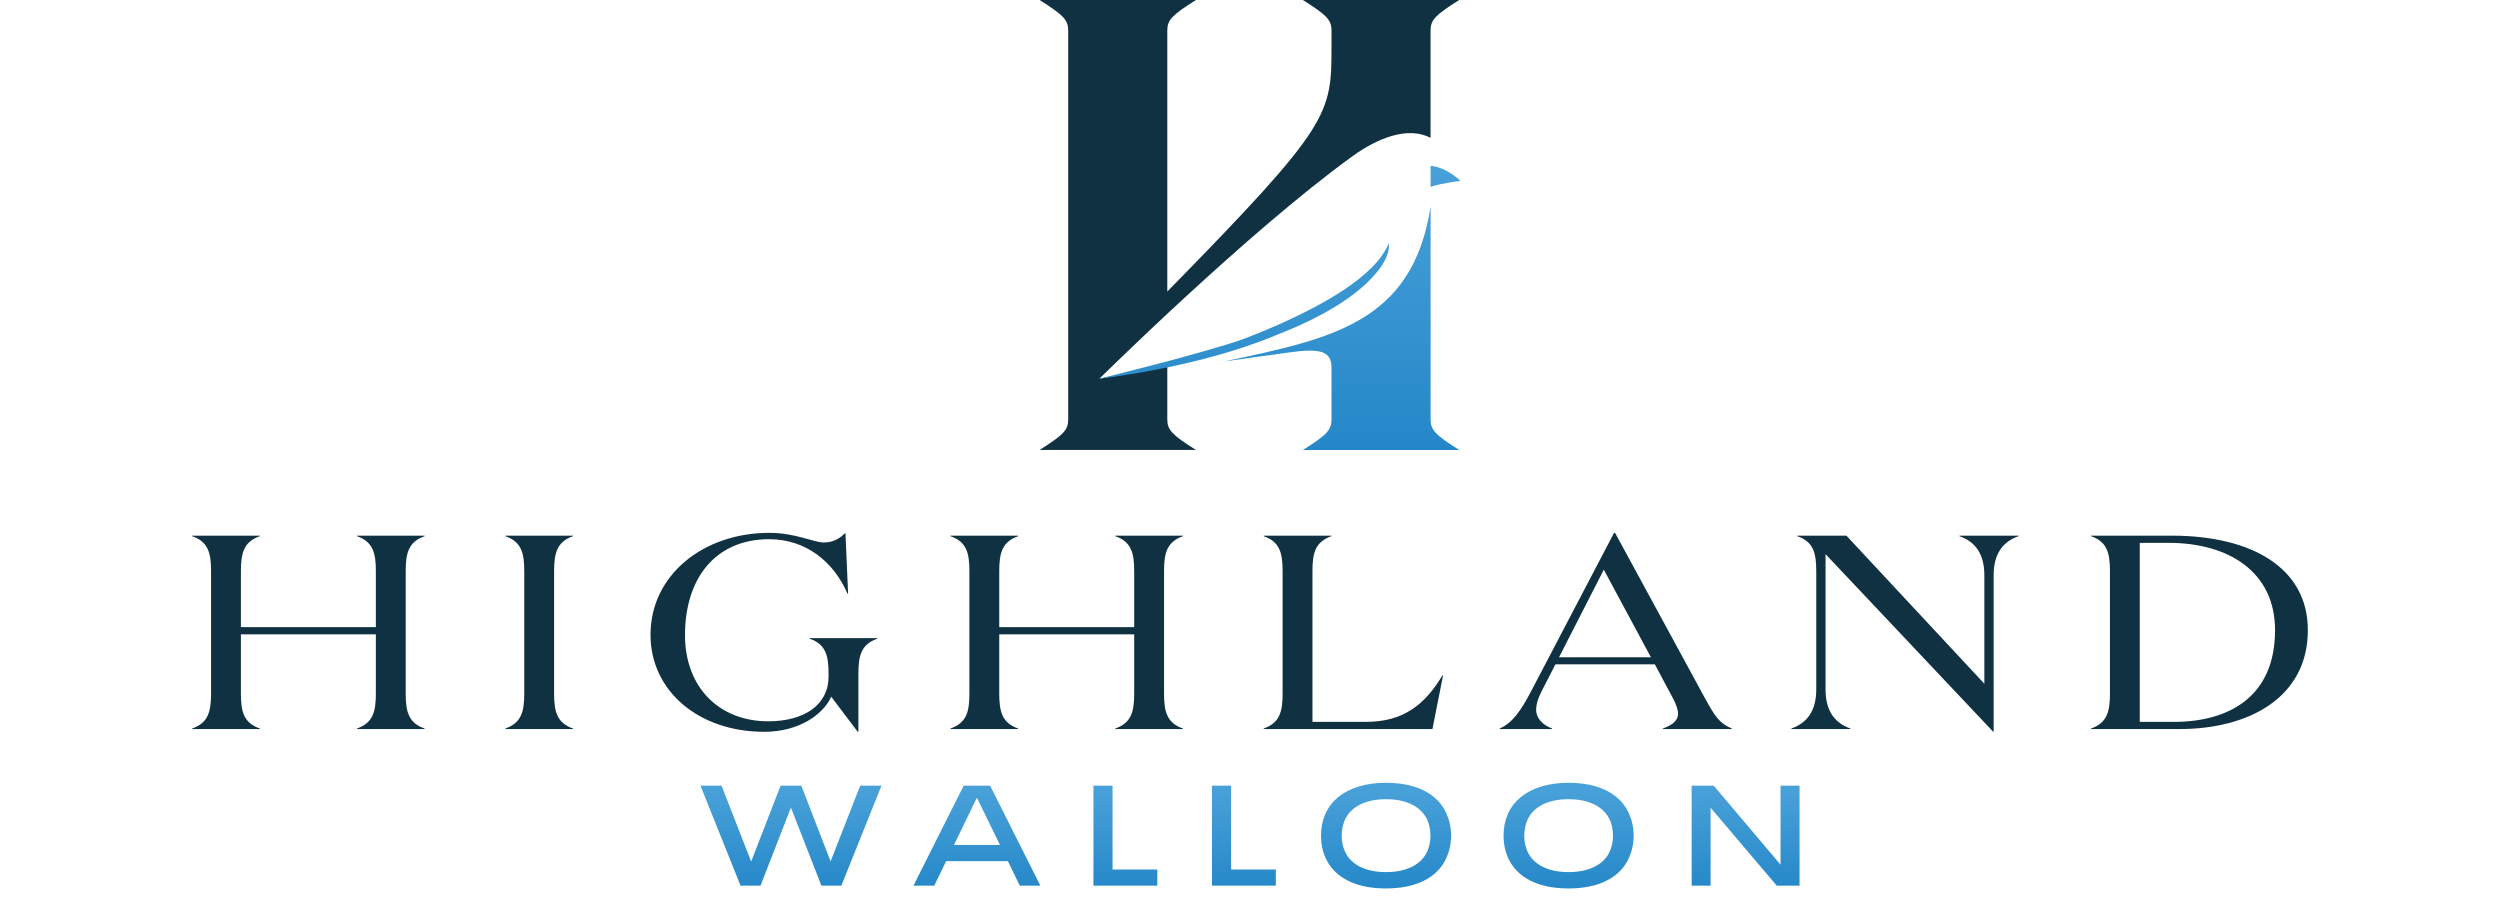
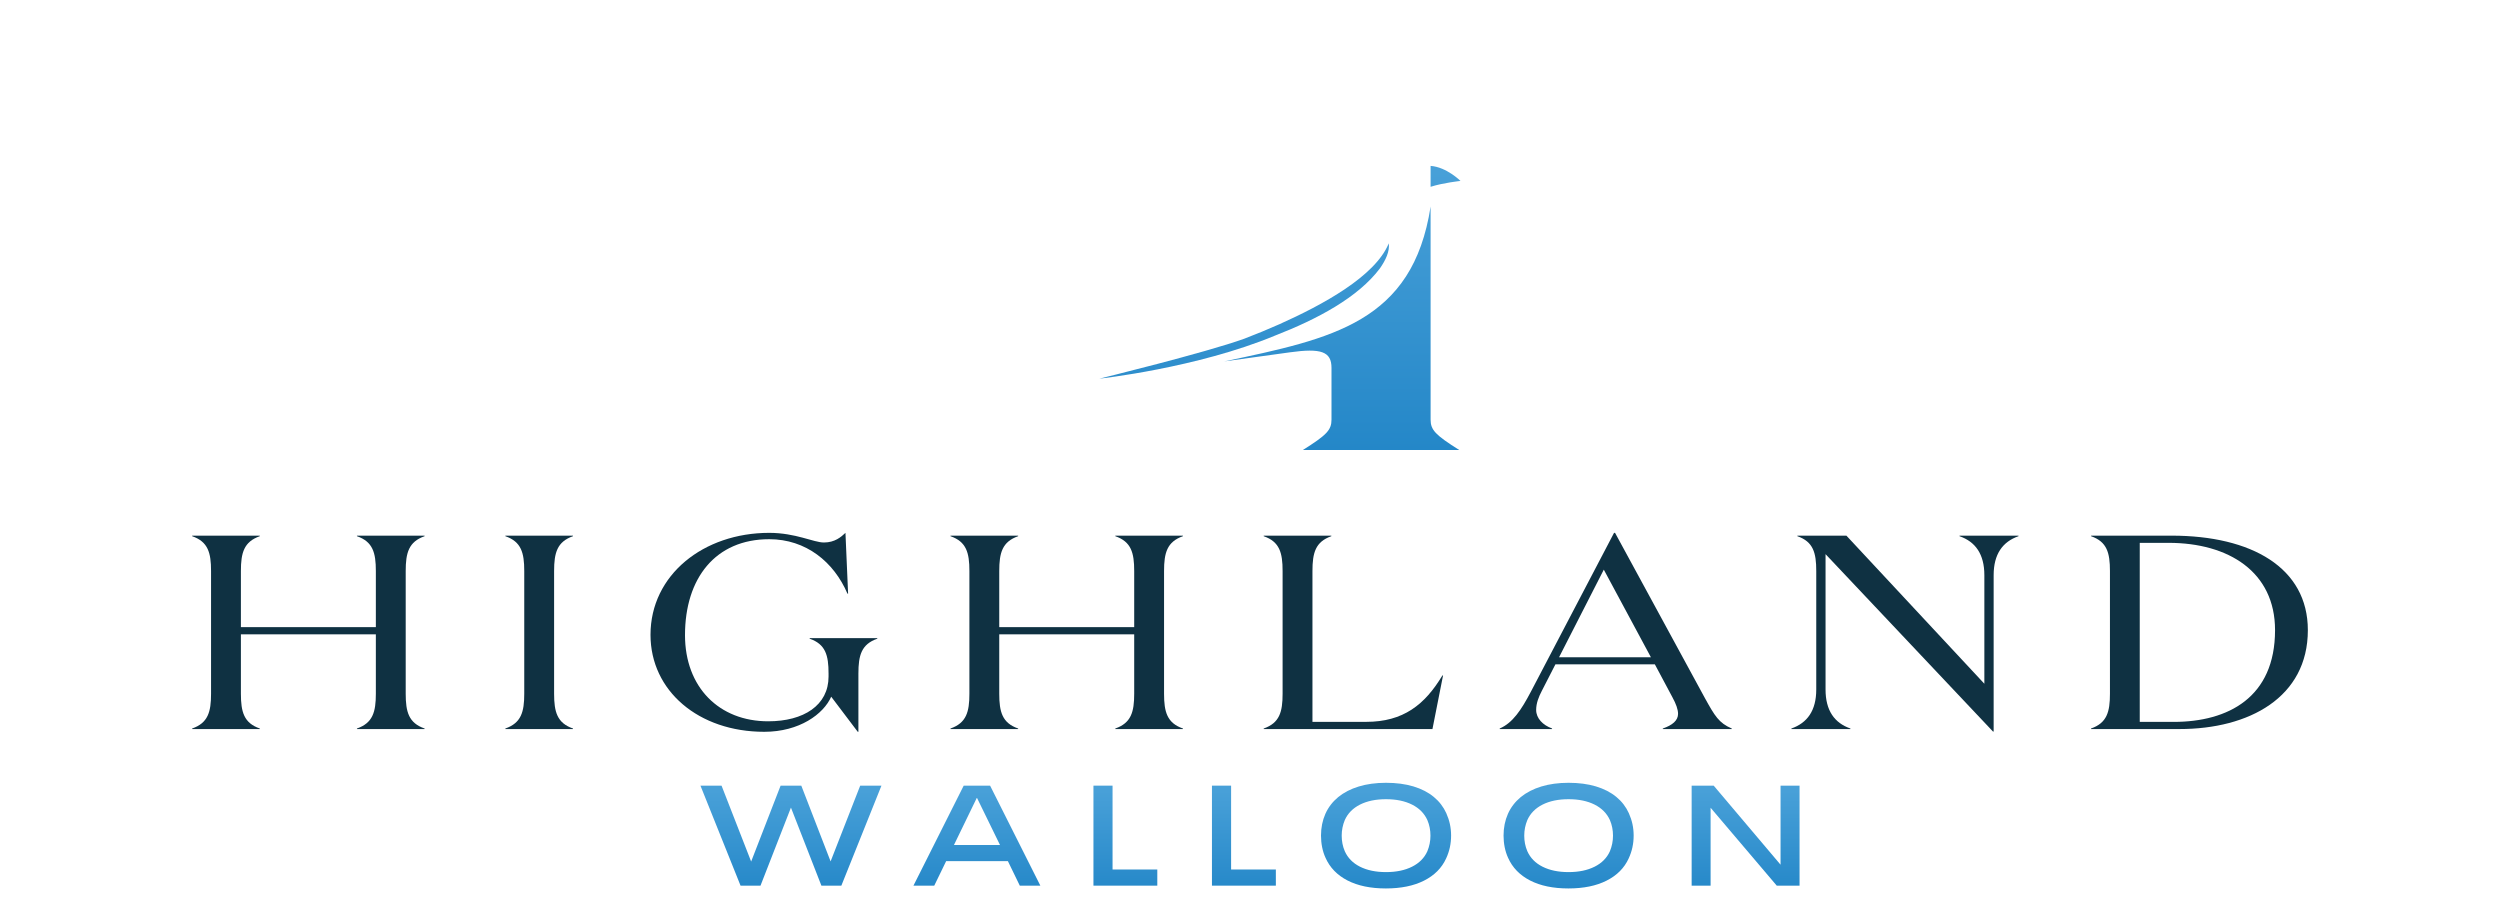
<svg xmlns="http://www.w3.org/2000/svg" xmlns:xlink="http://www.w3.org/1999/xlink" id="Layer_2" data-name="Layer 2" viewBox="0 0 500 180">
  <defs>
    <style>
      .cls-1 {
        fill: url(#New_Gradient_Swatch_4-6);
      }

      .cls-2 {
        fill: url(#New_Gradient_Swatch_4-9);
      }

      .cls-3 {
        fill: url(#New_Gradient_Swatch_4-8);
      }

      .cls-4 {
        fill: url(#New_Gradient_Swatch_4-7);
      }

      .cls-5 {
        fill: url(#New_Gradient_Swatch_4-5);
      }

      .cls-6 {
        fill: url(#New_Gradient_Swatch_4-3);
      }

      .cls-7 {
        fill: url(#New_Gradient_Swatch_4-4);
      }

      .cls-8 {
        fill: url(#New_Gradient_Swatch_4-2);
      }

      .cls-9 {
        fill: url(#New_Gradient_Swatch_4);
      }

      .cls-10 {
        fill: url(#New_Gradient_Swatch_4-10);
      }

      .cls-11 {
        fill: #0f3142;
      }
    </style>
    <linearGradient id="New_Gradient_Swatch_4" data-name="New Gradient Swatch 4" x1="158.19" y1="178.81" x2="158.19" y2="158.24" gradientUnits="userSpaceOnUse">
      <stop offset="0" stop-color="#2487c8" />
      <stop offset="1" stop-color="#48a0d8" />
    </linearGradient>
    <linearGradient id="New_Gradient_Swatch_4-2" data-name="New Gradient Swatch 4" x1="195.38" y1="178.81" x2="195.38" y2="158.24" xlink:href="#New_Gradient_Swatch_4" />
    <linearGradient id="New_Gradient_Swatch_4-3" data-name="New Gradient Swatch 4" x1="225.07" y1="178.81" x2="225.07" y2="158.24" xlink:href="#New_Gradient_Swatch_4" />
    <linearGradient id="New_Gradient_Swatch_4-4" data-name="New Gradient Swatch 4" x1="248.78" y1="178.81" x2="248.78" y2="158.24" xlink:href="#New_Gradient_Swatch_4" />
    <linearGradient id="New_Gradient_Swatch_4-5" data-name="New Gradient Swatch 4" x1="277.22" y1="178.81" x2="277.22" y2="158.24" xlink:href="#New_Gradient_Swatch_4" />
    <linearGradient id="New_Gradient_Swatch_4-6" data-name="New Gradient Swatch 4" x1="313.73" y1="178.81" x2="313.73" y2="158.24" xlink:href="#New_Gradient_Swatch_4" />
    <linearGradient id="New_Gradient_Swatch_4-7" data-name="New Gradient Swatch 4" x1="349.12" y1="178.81" x2="349.12" y2="158.24" xlink:href="#New_Gradient_Swatch_4" />
    <linearGradient id="New_Gradient_Swatch_4-8" data-name="New Gradient Swatch 4" x1="289.1" y1="90.03" x2="289.1" y2="34.31" xlink:href="#New_Gradient_Swatch_4" />
    <linearGradient id="New_Gradient_Swatch_4-9" data-name="New Gradient Swatch 4" x1="268.35" y1="90" x2="268.35" y2="34.28" xlink:href="#New_Gradient_Swatch_4" />
    <linearGradient id="New_Gradient_Swatch_4-10" data-name="New Gradient Swatch 4" x1="248.83" y1="90.03" x2="248.83" y2="34.31" xlink:href="#New_Gradient_Swatch_4" />
  </defs>
  <g>
    <polygon class="cls-9" points="166.12 172.28 160.26 157.13 156.12 157.13 150.23 172.31 144.31 157.13 140.09 157.13 148.11 177.13 152.1 177.13 158.19 161.52 164.28 177.13 168.27 177.13 176.29 157.13 172.04 157.13 166.12 172.28" />
    <path class="cls-8" d="M192.74,157.13l-10.05,20h4.16l2.38-4.9h12.35l2.38,4.9h4.11l-10.05-20h-5.27ZM190.79,169l4.56-9.4h.06l4.59,9.4h-9.21Z" />
    <polygon class="cls-6" points="222.51 157.13 218.69 157.13 218.69 177.13 231.46 177.13 231.46 173.9 222.51 173.9 222.51 157.13" />
    <polygon class="cls-7" points="246.22 157.13 242.39 157.13 242.39 177.13 255.17 177.13 255.17 173.9 246.22 173.9 246.22 157.13" />
    <path class="cls-5" d="M286.75,159.38c-1.11-.92-2.47-1.61-4.08-2.1-1.61-.48-3.43-.72-5.47-.72s-3.84.25-5.45.74c-1.61.49-2.98,1.2-4.11,2.12-1.12.93-1.98,2.04-2.56,3.34-.59,1.34-.88,2.79-.88,4.36s.3,3.13.91,4.45c.87,1.96,2.34,3.47,4.4,4.53,2.07,1.06,4.62,1.59,7.66,1.59s5.57-.52,7.63-1.56c2.07-1.04,3.55-2.52,4.43-4.45.66-1.42.99-2.94.99-4.56s-.32-3.04-.96-4.48c-.57-1.26-1.41-2.36-2.52-3.27ZM285.47,170.25c-.6,1.34-1.62,2.37-3.06,3.09-1.43.72-3.17,1.08-5.21,1.08s-3.77-.36-5.2-1.08c-1.43-.72-2.44-1.75-3.04-3.09-.42-.98-.62-2.02-.62-3.12s.21-2.13.62-3.12c.6-1.34,1.62-2.37,3.04-3.09,1.43-.72,3.16-1.08,5.2-1.08s3.78.36,5.21,1.08c1.44.72,2.45,1.75,3.06,3.09.42.98.62,2.02.62,3.12s-.21,2.13-.62,3.12Z" />
    <path class="cls-1" d="M323.26,159.38c-1.11-.92-2.47-1.61-4.08-2.1-1.61-.48-3.43-.72-5.47-.72s-3.84.25-5.45.74c-1.61.49-2.98,1.2-4.11,2.12-1.12.93-1.98,2.04-2.56,3.34-.59,1.34-.88,2.79-.88,4.36s.3,3.13.91,4.45c.87,1.96,2.34,3.47,4.4,4.53,2.07,1.06,4.62,1.59,7.66,1.59s5.57-.52,7.63-1.56c2.07-1.04,3.55-2.52,4.43-4.45.66-1.42.99-2.94.99-4.56s-.32-3.04-.96-4.48c-.57-1.26-1.41-2.36-2.52-3.27ZM321.98,170.25c-.6,1.34-1.62,2.37-3.06,3.09-1.44.72-3.17,1.08-5.21,1.08s-3.77-.36-5.2-1.08c-1.43-.72-2.44-1.75-3.04-3.09-.42-.98-.62-2.02-.62-3.12s.21-2.13.62-3.12c.6-1.34,1.62-2.37,3.04-3.09,1.43-.72,3.16-1.08,5.2-1.08s3.78.36,5.21,1.08c1.43.72,2.45,1.75,3.06,3.09.42.98.62,2.02.62,3.12s-.21,2.13-.62,3.12Z" />
    <polygon class="cls-4" points="356.11 157.13 356.11 172.94 342.74 157.13 338.33 157.13 338.33 177.13 342.12 177.13 342.12 161.55 355.35 177.13 359.91 177.13 359.91 157.13 356.11 157.13" />
  </g>
  <g>
-     <path class="cls-11" d="M286.12,0h0s-19.82,0-19.82,0h0s-5.73,0-5.73,0c4.76,3,5.73,3.99,5.73,6.08v2.95c0,13.92,0,15.78-32.84,49.28V6.08c0-2.09.97-3.09,5.73-6.08h-5.73s0,0,0,0h-19.82s-5.73,0-5.73,0c4.76,3,5.73,3.99,5.73,6.08v77.83c0,2.09-.97,3.09-5.73,6.08h5.73s19.82,0,19.82,0h5.73c-4.76-3-5.73-3.99-5.73-6.08v-10.76l-13.58,2.59s29.68-29.37,50.65-44.52c4.89-3.53,10.93-6.04,15.58-3.66V6.08c0-2.09.97-3.09,5.73-6.08h-5.73Z" />
    <path class="cls-3" d="M292.09,36.18s-2.77-2.77-5.97-3v4.18c2.55-.81,5.97-1.17,5.97-1.17Z" />
    <path class="cls-2" d="M286.12,83.92v-42.61c-3.59,23.2-19.68,26.41-41.27,30.97l13.16-1.82c6.22-.86,8.29-.15,8.29,3.12v10.34c0,2.09-.97,3.09-5.73,6.08h5.73s19.82,0,19.82,0h5.73c-4.76-3-5.73-3.99-5.73-6.08Z" />
    <path class="cls-10" d="M277.75,48.67c-2.7,6.62-13.29,12.33-21.86,16.17-2.31,1.03-4.65,1.99-7.03,2.9-7.81,2.82-28.98,7.99-28.98,7.99,0,0,19.45-2.11,35.07-8.59,0,0,0,0,0,0,8.55-3.32,16.66-7.65,21.03-13.46,1.13-1.62,2-3.4,1.77-5.02Z" />
  </g>
  <g>
    <path class="cls-11" d="M42.21,114.2c0-3.65-.6-5.86-3.78-6.96v-.11h13.53v.11c-3.18,1.11-3.78,3.32-3.78,6.96v11.22h26.99v-11.22c0-3.65-.6-5.86-3.78-6.96v-.11h13.53v.11c-3.18,1.11-3.78,3.32-3.78,6.96v24.54c0,3.65.6,5.86,3.78,6.96v.11h-13.53v-.11c3.18-1.11,3.78-3.32,3.78-6.96v-11.88h-26.99v11.88c0,3.65.6,5.86,3.78,6.96v.11h-13.53v-.11c3.18-1.11,3.78-3.32,3.78-6.96v-24.54Z" />
    <path class="cls-11" d="M114.6,145.7v.11h-13.53v-.11c3.18-1.11,3.78-3.32,3.78-6.96v-24.54c0-3.65-.6-5.86-3.78-6.96v-.11h13.53v.11c-3.18,1.11-3.78,3.32-3.78,6.96v24.54c0,3.65.6,5.86,3.78,6.96Z" />
    <path class="cls-11" d="M137,127.02c0,10.44,6.83,17.24,16.64,17.24,7.1,0,12.07-3.2,12.07-8.95v-.61c0-3.65-.6-5.86-3.78-6.96v-.11h13.53v.11c-3.18,1.11-3.78,3.32-3.78,6.96v11.66h-.13l-5.31-7.02c-1.53,3.48-6.37,7.02-13.39,7.02-13.13,0-22.75-8.18-22.75-19.4,0-11.99,10.61-20.39,23.74-20.39,5.3,0,8.89,1.93,10.94,1.93,2.19,0,3.45-1.11,4.31-1.93l.53,12.16h-.13c-2.72-6.35-8.29-10.89-15.65-10.89-10.74,0-16.84,7.79-16.84,19.18Z" />
    <path class="cls-11" d="M193.88,114.2c0-3.65-.6-5.86-3.78-6.96v-.11h13.53v.11c-3.18,1.11-3.78,3.32-3.78,6.96v11.22h26.99v-11.22c0-3.65-.6-5.86-3.78-6.96v-.11h13.53v.11c-3.18,1.11-3.78,3.32-3.78,6.96v24.54c0,3.65.6,5.86,3.78,6.96v.11h-13.53v-.11c3.18-1.11,3.78-3.32,3.78-6.96v-11.88h-26.99v11.88c0,3.65.6,5.86,3.78,6.96v.11h-13.53v-.11c3.18-1.11,3.78-3.32,3.78-6.96v-24.54Z" />
    <path class="cls-11" d="M266.27,107.13v.11c-3.18,1.11-3.78,3.32-3.78,6.96v30.17h10.74c7.43,0,11.74-3.43,15.25-9.28h.13l-2.12,10.72h-33.75v-.11c3.18-1.11,3.78-3.32,3.78-6.96v-24.54c0-3.65-.6-5.86-3.78-6.96v-.11h13.53Z" />
    <path class="cls-11" d="M310.42,145.81h-10.48v-.11c2.59-1.11,4.31-3.7,6.23-7.35l16.64-31.78h.2l17.97,33.05c1.99,3.59,2.79,4.97,5.37,6.08v.11h-13.79v-.11c1.92-.66,3.05-1.6,3.05-2.93,0-.88-.4-1.99-1.13-3.32l-3.51-6.58h-19.89l-2.72,5.31c-.6,1.16-1.13,2.43-1.13,3.81,0,1.66,1.33,3.04,3.18,3.7v.11ZM311.81,131.45h18.37l-9.42-17.52-8.95,17.52Z" />
    <path class="cls-11" d="M398.73,115.03v31.28h-.13l-33.49-35.48v27.08c0,4.2,1.79,6.69,4.97,7.79v.11h-11.8v-.11c3.18-1.11,4.97-3.59,4.97-7.79v-23.71c0-3.65-.6-5.86-3.78-6.96v-.11h9.81l27.59,29.62v-21.72c0-4.2-1.79-6.69-4.97-7.79v-.11h11.8v.11c-3.18,1.11-4.97,3.59-4.97,7.79Z" />
    <path class="cls-11" d="M418.21,145.7c3.18-1.11,3.78-3.32,3.78-6.96v-24.54c0-3.65-.6-5.86-3.78-6.96v-.11h16.11c15.98,0,27.25,6.41,27.25,18.9,0,13.43-11.74,19.78-25.66,19.78h-17.71v-.11ZM434.72,144.38c10.94,0,20.29-4.92,20.29-18.35,0-11.66-9.28-17.46-21.29-17.46h-5.77v35.81h6.76Z" />
  </g>
</svg>